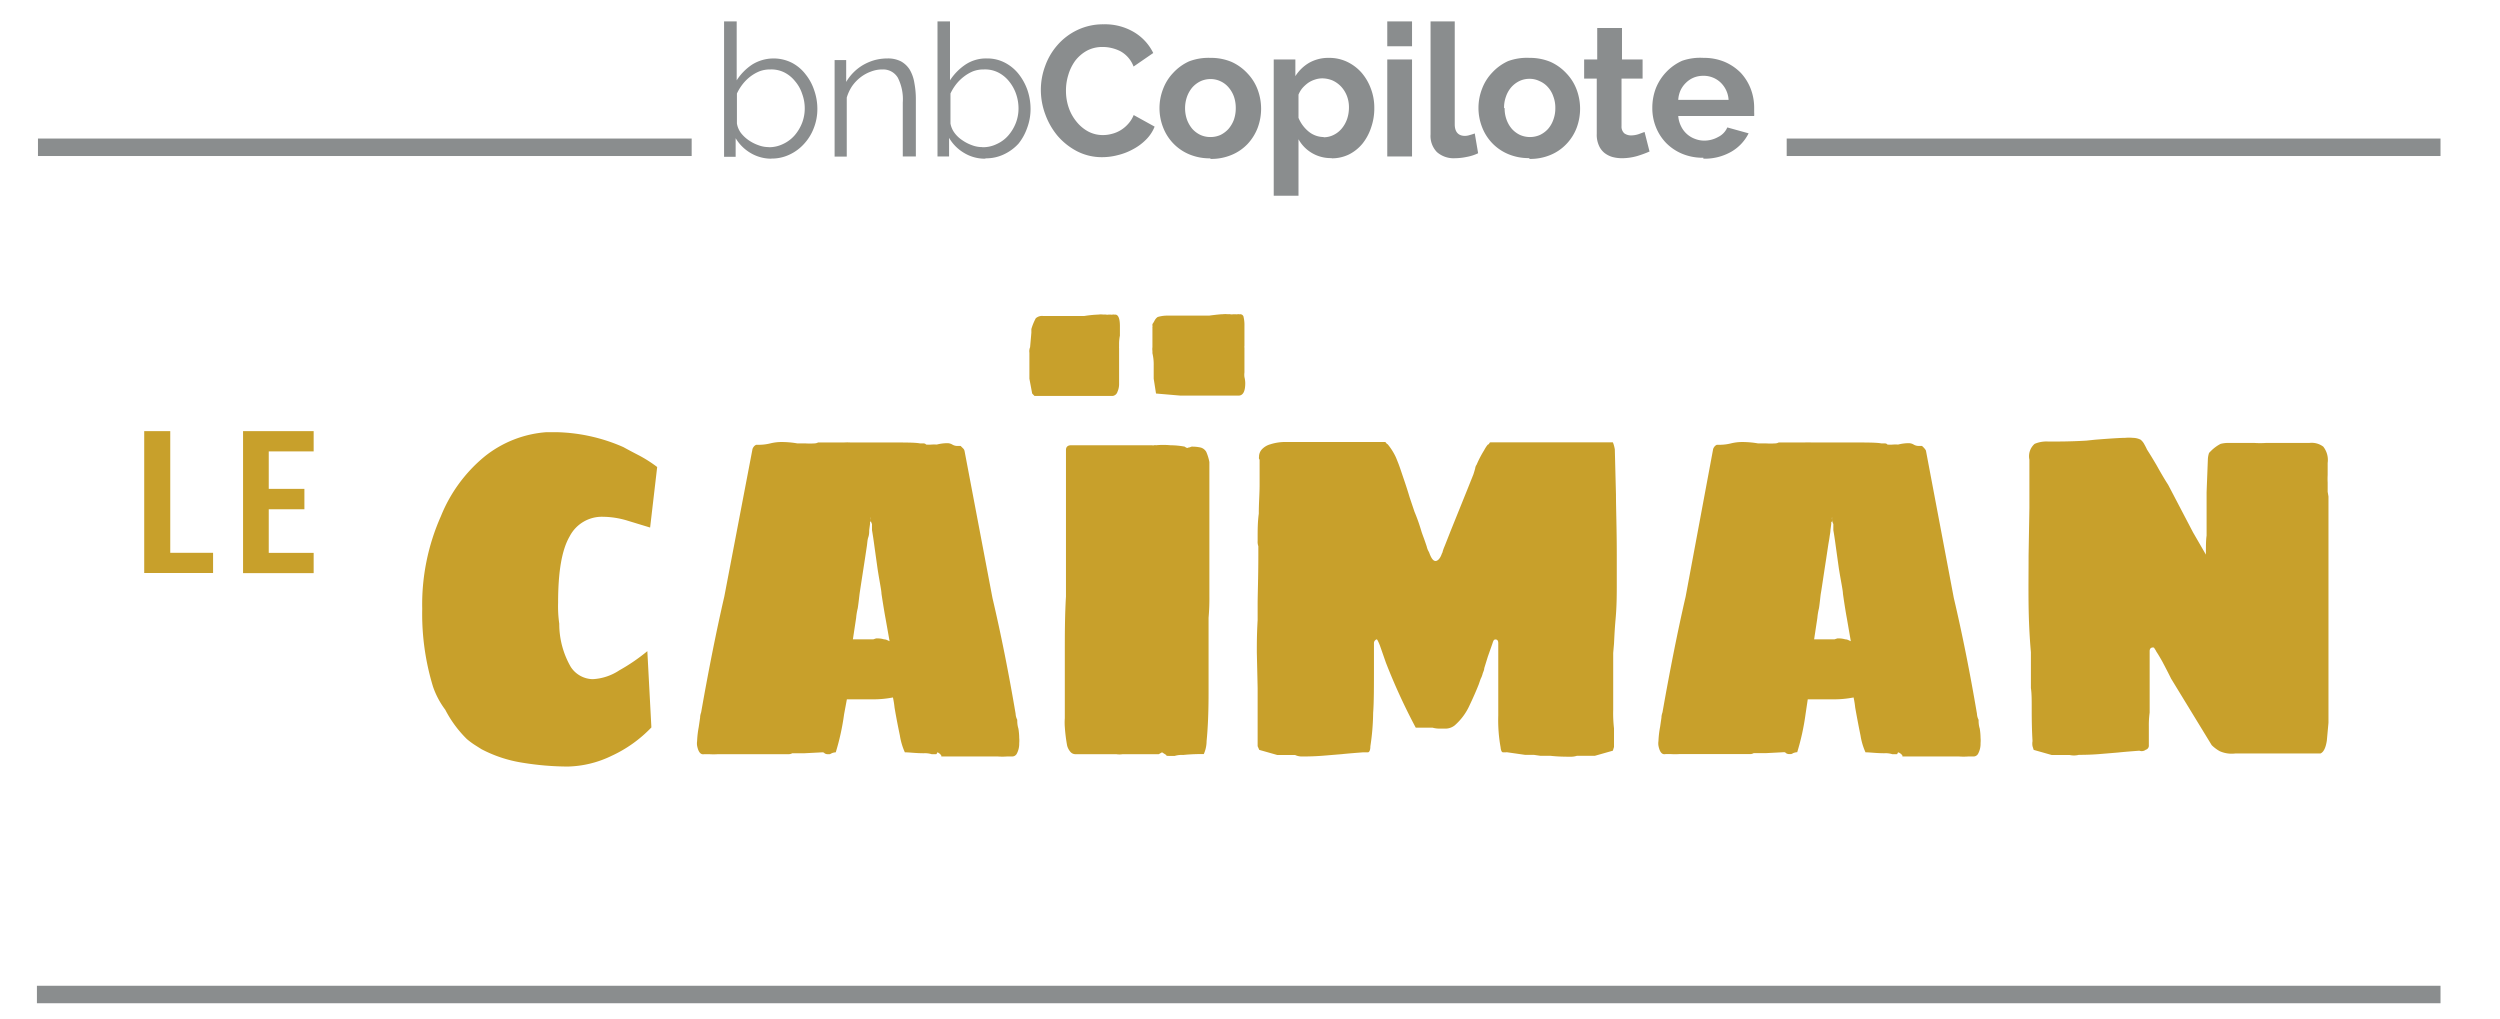
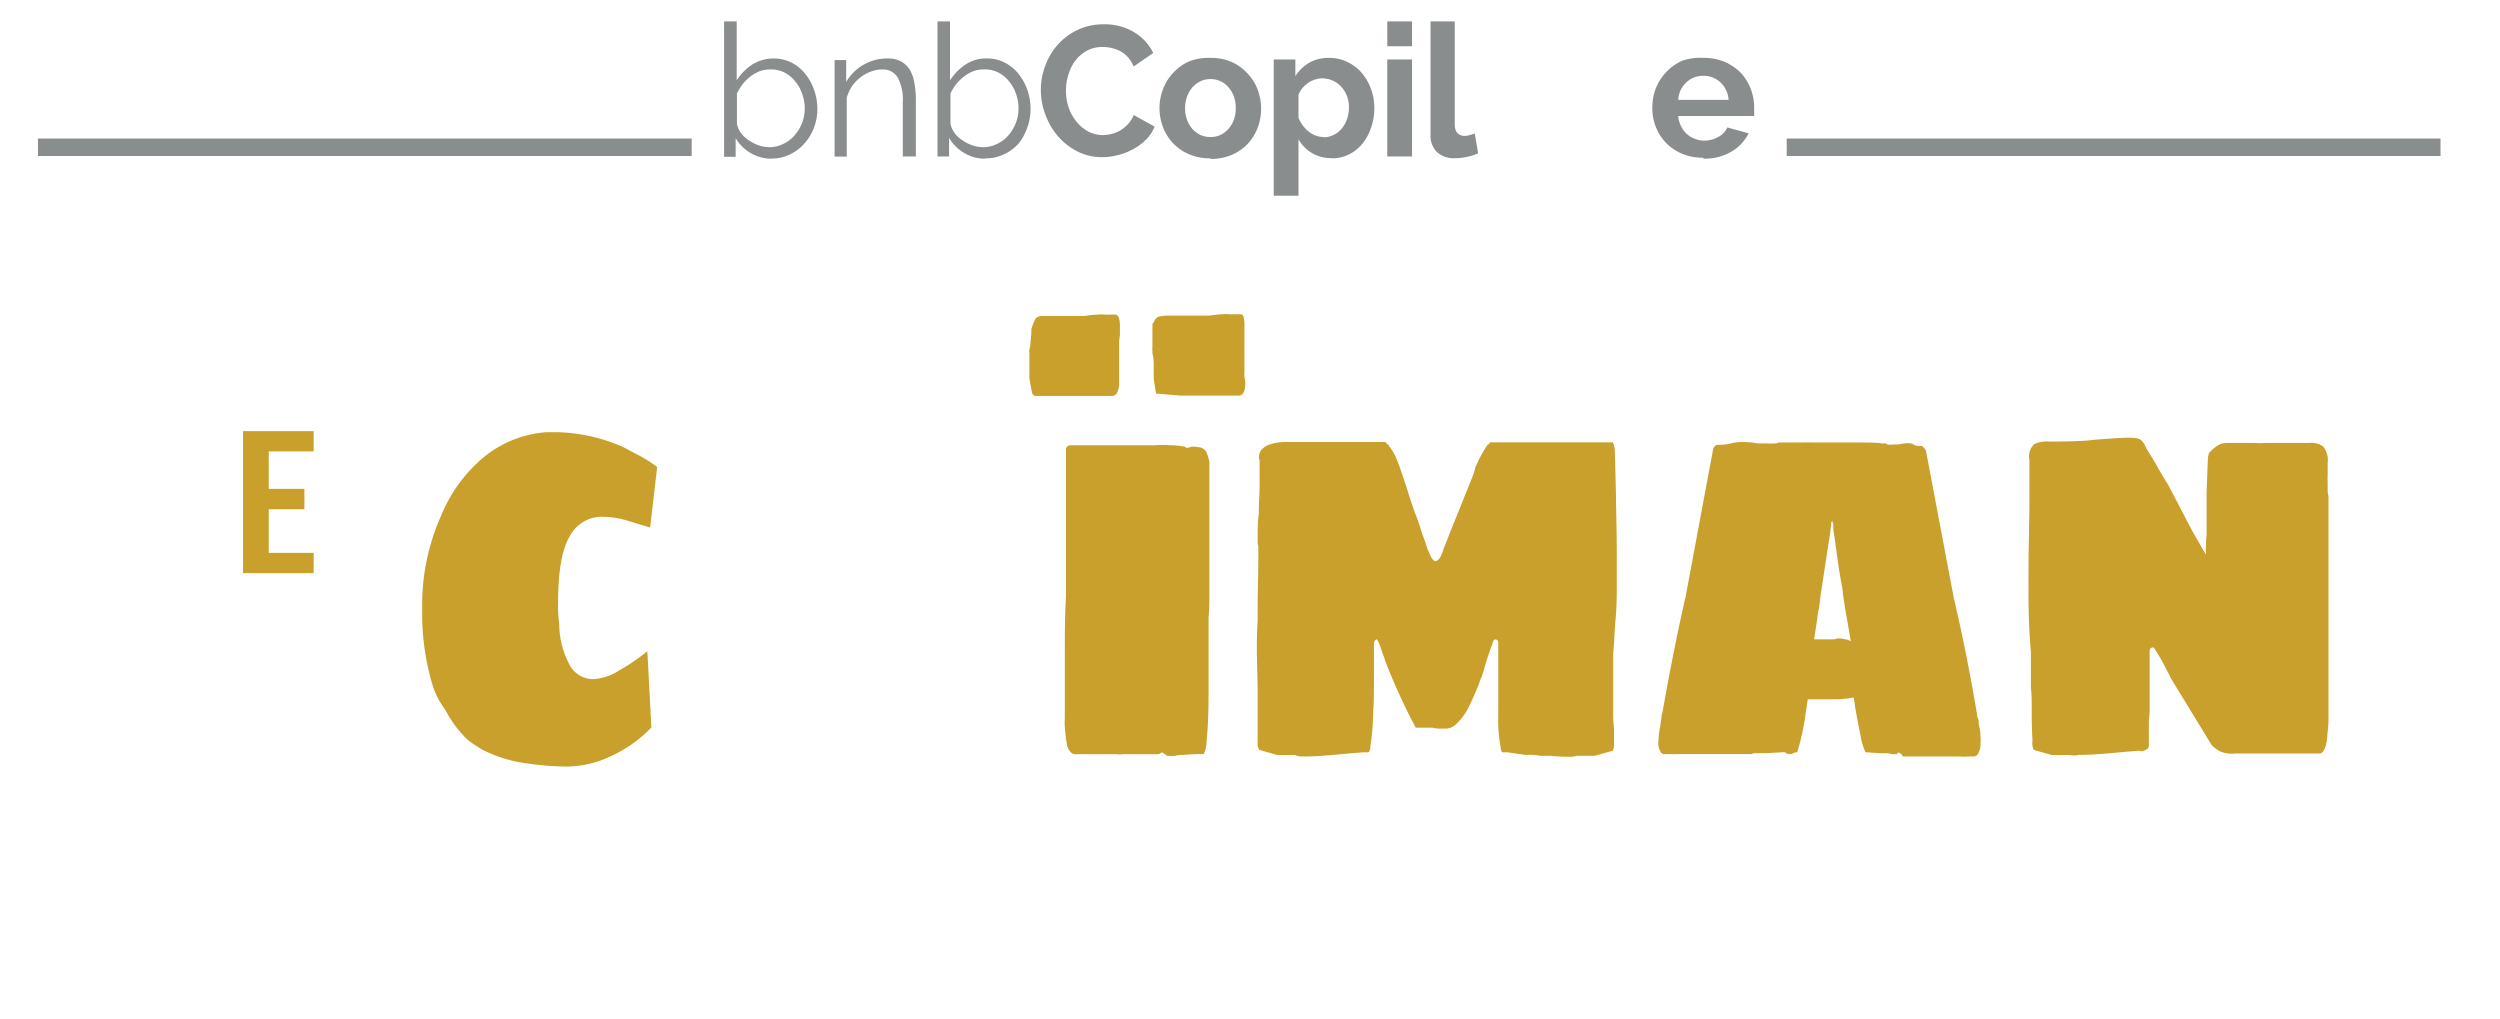
<svg xmlns="http://www.w3.org/2000/svg" viewBox="0 0 216 88">
  <defs>
    <style>.cls-1,.cls-2{fill:#8a8d8e;}.cls-1{fill-rule:evenodd;}.cls-3{fill:#c8a02b;}</style>
  </defs>
  <title>le-caiman</title>
  <g id="Bg">
-     <polygon class="cls-1" points="210.86 85.17 3.19 85.17 3.19 86.68 210.86 86.68 210.86 85.17 210.86 85.17" />
    <polygon class="cls-1" points="3.28 11.97 59.76 11.97 59.76 13.48 3.28 13.48 3.28 11.97 3.28 11.97" />
    <polygon class="cls-1" points="210.86 11.97 154.37 11.97 154.37 13.48 210.86 13.48 210.86 11.97 210.86 11.97" />
    <path class="cls-2" d="M66.41,12.72a2.76,2.76,0,0,0,1.25-.28,3,3,0,0,0,1-.75,3.71,3.71,0,0,0,.64-1.07,3.49,3.49,0,0,0,.23-1.24,3.59,3.59,0,0,0-.22-1.26A3.19,3.19,0,0,0,68.68,7a2.8,2.8,0,0,0-.93-.75A2.53,2.53,0,0,0,66.55,6a2.6,2.6,0,0,0-.93.16,3.54,3.54,0,0,0-.8.46,3.75,3.75,0,0,0-.66.66,4.19,4.19,0,0,0-.49.8v2.59a1.9,1.9,0,0,0,.34.81,3,3,0,0,0,.68.64,3.58,3.58,0,0,0,.85.43,2.51,2.51,0,0,0,.87.16m.25,1a3.49,3.49,0,0,1-1.81-.49,3.68,3.68,0,0,1-1.29-1.28v1.61h-1V1.85h1.09V6.94A4.61,4.61,0,0,1,65,5.57a3.52,3.52,0,0,1,3.41-.15,3.54,3.54,0,0,1,1.19,1,4.34,4.34,0,0,1,.75,1.39,4.83,4.83,0,0,1,.27,1.59,4.46,4.46,0,0,1-.31,1.67,4.2,4.2,0,0,1-.84,1.36,3.9,3.9,0,0,1-1.26.93,3.56,3.56,0,0,1-1.56.34" />
    <path class="cls-2" d="M79.12,13.52H78V8.87a4.12,4.12,0,0,0-.43-2.16A1.47,1.47,0,0,0,76.26,6a2.72,2.72,0,0,0-1,.18,3.29,3.29,0,0,0-.9.49,3.52,3.52,0,0,0-.73.76,3.66,3.66,0,0,0-.47,1v5.1H72.11V5.19h1V7.08a4.09,4.09,0,0,1,1.47-1.47,4.46,4.46,0,0,1,1-.42,4.32,4.32,0,0,1,1.08-.14,2.48,2.48,0,0,1,1.18.25,2.09,2.09,0,0,1,.76.72A3.26,3.26,0,0,1,79,7.16a7.58,7.58,0,0,1,.13,1.49v4.87Z" />
    <path class="cls-2" d="M84.88,12.72a2.7,2.7,0,0,0,1.25-.28,2.88,2.88,0,0,0,1-.75,3.71,3.71,0,0,0,.64-1.07A3.49,3.49,0,0,0,88,9.38a3.83,3.83,0,0,0-.21-1.26A3.56,3.56,0,0,0,87.16,7a2.84,2.84,0,0,0-.94-.75A2.53,2.53,0,0,0,85,6a2.6,2.6,0,0,0-.93.16,3.47,3.47,0,0,0-.79.46,3.8,3.8,0,0,0-.67.66,4.19,4.19,0,0,0-.49.8v2.59a1.93,1.93,0,0,0,.35.81,2.6,2.6,0,0,0,.68.64,3.51,3.51,0,0,0,.84.43,2.51,2.51,0,0,0,.87.16m.25,1a3.43,3.43,0,0,1-1.8-.49A3.63,3.63,0,0,1,82,11.91v1.61h-1V1.85h1.08V6.94a4.77,4.77,0,0,1,1.35-1.37,3.21,3.21,0,0,1,1.84-.52,3.27,3.27,0,0,1,1.56.37,3.67,3.67,0,0,1,1.2,1,4.77,4.77,0,0,1,.75,1.39,5.09,5.09,0,0,1,.26,1.59,4.66,4.66,0,0,1-.3,1.67A4.58,4.58,0,0,1,88,12.41a4,4,0,0,1-1.27.93,3.56,3.56,0,0,1-1.56.34" />
    <path class="cls-2" d="M89.93,7.77a5.9,5.9,0,0,1,.37-2.06A5.57,5.57,0,0,1,91.36,3.9a5.28,5.28,0,0,1,1.71-1.3,5.15,5.15,0,0,1,2.3-.5A4.89,4.89,0,0,1,98,2.79a4.27,4.27,0,0,1,1.64,1.79l-1.7,1.17a2.5,2.5,0,0,0-1.15-1.33A3.39,3.39,0,0,0,96,4.14a3.14,3.14,0,0,0-.73-.08,2.79,2.79,0,0,0-1.38.33,3.28,3.28,0,0,0-1,.87,4,4,0,0,0-.59,1.22,4.51,4.51,0,0,0-.2,1.35,4.45,4.45,0,0,0,.23,1.45A3.86,3.86,0,0,0,93,10.5a3.34,3.34,0,0,0,1,.85,2.68,2.68,0,0,0,1.29.32,2.89,2.89,0,0,0,.76-.1,2.74,2.74,0,0,0,.74-.3,2.79,2.79,0,0,0,.66-.54,2.54,2.54,0,0,0,.5-.79l1.81,1a3.29,3.29,0,0,1-.75,1.13,4.56,4.56,0,0,1-1.11.82,5.24,5.24,0,0,1-1.31.51,5.35,5.35,0,0,1-1.36.18,4.66,4.66,0,0,1-2.17-.51,5.66,5.66,0,0,1-1.69-1.34A6.18,6.18,0,0,1,90.32,9.9a6.07,6.07,0,0,1-.39-2.13" />
    <path class="cls-2" d="M102.39,9.35a3,3,0,0,0,.17,1,2.69,2.69,0,0,0,.46.79,2.24,2.24,0,0,0,.7.52,2.07,2.07,0,0,0,.86.18,2.12,2.12,0,0,0,.87-.18,2.32,2.32,0,0,0,.69-.52,2.64,2.64,0,0,0,.47-.8,3.05,3.05,0,0,0,.16-1,3,3,0,0,0-.16-1,2.52,2.52,0,0,0-.47-.8,2,2,0,0,0-.69-.52,2,2,0,0,0-.87-.19,2.08,2.08,0,0,0-.86.19,2.28,2.28,0,0,0-.7.53,2.62,2.62,0,0,0-.46.8,3,3,0,0,0-.17,1m2.19,4.33a4.54,4.54,0,0,1-1.84-.35,4.1,4.1,0,0,1-1.38-.95,4.14,4.14,0,0,1-.87-1.38,4.57,4.57,0,0,1,0-3.31,4.09,4.09,0,0,1,.87-1.39,4.25,4.25,0,0,1,1.38-1A4.71,4.71,0,0,1,104.58,5a4.59,4.59,0,0,1,1.83.35,4.25,4.25,0,0,1,1.38,1,4.09,4.09,0,0,1,.87,1.39,4.72,4.72,0,0,1,0,3.31,4.28,4.28,0,0,1-.86,1.38,4,4,0,0,1-1.38.95,4.51,4.51,0,0,1-1.84.35" />
    <path class="cls-2" d="M114.36,11.86a1.9,1.9,0,0,0,.88-.21,2.12,2.12,0,0,0,.7-.56,2.65,2.65,0,0,0,.45-.81,3.12,3.12,0,0,0,.16-1,2.72,2.72,0,0,0-.18-1,2.56,2.56,0,0,0-.49-.79,2.4,2.4,0,0,0-.73-.53,2.37,2.37,0,0,0-.92-.19,2,2,0,0,0-.63.11,2.16,2.16,0,0,0-.59.29,3,3,0,0,0-.49.45,2.12,2.12,0,0,0-.33.56v2a3,3,0,0,0,.88,1.19,2.07,2.07,0,0,0,1.29.47m.7,1.82a3.2,3.2,0,0,1-1.71-.44,3.16,3.16,0,0,1-1.16-1.19v4.88h-2.14V5.14h1.87V6.58a3.5,3.5,0,0,1,1.2-1.16,3.37,3.37,0,0,1,1.7-.42,3.6,3.6,0,0,1,1.57.34,3.93,3.93,0,0,1,1.24.93,4.49,4.49,0,0,1,.81,1.38,4.62,4.62,0,0,1,.3,1.67,5,5,0,0,1-.28,1.71,4.42,4.42,0,0,1-.75,1.39,3.62,3.62,0,0,1-1.17.93,3.38,3.38,0,0,1-1.48.33" />
    <path class="cls-2" d="M119.84,5.14H122v8.38h-2.14V5.14Zm0-3.29H122V4h-2.14V1.85Z" />
    <path class="cls-2" d="M123.55,1.85h2.14v8.89c0,.65.3,1,.88,1a1.31,1.31,0,0,0,.41-.07,4.56,4.56,0,0,0,.44-.14l.29,1.71a3.87,3.87,0,0,1-1,.32,5,5,0,0,1-1,.11,2.18,2.18,0,0,1-1.56-.53,2,2,0,0,1-.55-1.53V1.85Z" />
-     <path class="cls-2" d="M130,9.35a2.8,2.8,0,0,0,.17,1,2.49,2.49,0,0,0,.46.79,2.24,2.24,0,0,0,.7.52,2.14,2.14,0,0,0,1.72,0,2.24,2.24,0,0,0,.7-.52,2.43,2.43,0,0,0,.46-.8,2.82,2.82,0,0,0,.17-1,2.73,2.73,0,0,0-.17-1,2.33,2.33,0,0,0-.46-.8A2,2,0,0,0,133,7a1.9,1.9,0,0,0-.86-.19,2,2,0,0,0-.86.19,2.28,2.28,0,0,0-.7.53,2.43,2.43,0,0,0-.46.8,2.78,2.78,0,0,0-.17,1m2.19,4.33a4.51,4.51,0,0,1-1.84-.35,4.1,4.1,0,0,1-1.38-.95,4.14,4.14,0,0,1-.87-1.38,4.57,4.57,0,0,1,0-3.31,4.09,4.09,0,0,1,.87-1.39,4.25,4.25,0,0,1,1.38-1A4.68,4.68,0,0,1,132.14,5a4.63,4.63,0,0,1,1.83.35,4.25,4.25,0,0,1,1.38,1,4.09,4.09,0,0,1,.87,1.39,4.72,4.72,0,0,1,0,3.31,4.14,4.14,0,0,1-.87,1.38,4,4,0,0,1-1.37.95,4.51,4.51,0,0,1-1.84.35" />
-     <path class="cls-2" d="M142.52,13.09a9.42,9.42,0,0,1-1.06.39,4.84,4.84,0,0,1-1.32.19,3.22,3.22,0,0,1-.84-.11,2.06,2.06,0,0,1-.69-.36,1.69,1.69,0,0,1-.47-.64,2.27,2.27,0,0,1-.18-1V6.79h-1.09V5.14H138V2.42h2.14V5.14h1.78V6.79H140.1v4.1a.78.78,0,0,0,.24.63,1,1,0,0,0,.58.18,2.17,2.17,0,0,0,.66-.11l.51-.19.43,1.69Z" />
    <path class="cls-2" d="M149.35,8.63a2.26,2.26,0,0,0-.7-1.51,2.12,2.12,0,0,0-1.49-.57,2.16,2.16,0,0,0-.81.15,2.09,2.09,0,0,0-.66.43,2.24,2.24,0,0,0-.48.65,2.36,2.36,0,0,0-.21.85Zm-2.18,5a4.61,4.61,0,0,1-1.82-.34,4.24,4.24,0,0,1-1.39-.93,4.2,4.2,0,0,1-.89-1.38,4.36,4.36,0,0,1-.31-1.65,4.73,4.73,0,0,1,.3-1.69,4.38,4.38,0,0,1,.88-1.39,4.33,4.33,0,0,1,1.4-1A4.77,4.77,0,0,1,147.19,5a4.63,4.63,0,0,1,1.83.35,4.38,4.38,0,0,1,1.38.94,4.28,4.28,0,0,1,.86,1.38,4.53,4.53,0,0,1,.3,1.63c0,.14,0,.27,0,.4a2.13,2.13,0,0,1,0,.32H145a2.38,2.38,0,0,0,.24.88A2.15,2.15,0,0,0,146.45,12a2.22,2.22,0,0,0,.8.15,2.46,2.46,0,0,0,1.21-.32,1.63,1.63,0,0,0,.78-.82l1.84.51a3.8,3.8,0,0,1-1.48,1.58,4.62,4.62,0,0,1-2.43.61" />
  </g>
  <g id="caiman">
    <path class="cls-3" d="M45.15,65.9a11.41,11.41,0,0,1-3.55-1.17l-.6-.38a6.87,6.87,0,0,1-.67-.5,10,10,0,0,1-1.86-2.53,7.17,7.17,0,0,1-1.06-2,21.49,21.49,0,0,1-.93-6.71,18.76,18.76,0,0,1,1.61-8,12.91,12.91,0,0,1,3.77-5.16,9.66,9.66,0,0,1,5.36-2.11l.41,0h.45a15.12,15.12,0,0,1,5.78,1.29c.18.1.58.32,1.2.64a11.39,11.39,0,0,1,1.72,1.08l-.61,5.23-2-.61a7.5,7.5,0,0,0-2.06-.32,3.13,3.13,0,0,0-2.89,1.69c-.69,1.18-1,3.09-1,5.75a10.57,10.57,0,0,0,.1,1.8,7.43,7.43,0,0,0,1,3.74,2.32,2.32,0,0,0,1.89,1.05,4.6,4.6,0,0,0,2.31-.77,16.28,16.28,0,0,0,2.41-1.65l.35,6.59a11.28,11.28,0,0,1-3.45,2.46,9.09,9.09,0,0,1-3.78.92A24.84,24.84,0,0,1,45.15,65.9Z" />
-     <path class="cls-3" d="M60.23,64.43a1.32,1.32,0,0,1,0-.4,8.24,8.24,0,0,1,.14-1.21l.12-.82c0-.2.06-.36.09-.46q1-5.67,2-10L65,38.88a.51.51,0,0,1,.1-.25.5.5,0,0,1,.24-.2h.17s0,0,.11,0a4.23,4.23,0,0,0,.93-.12,4.09,4.09,0,0,1,.93-.12,7.88,7.88,0,0,1,1.41.12c.2,0,.43,0,.69,0a6.63,6.63,0,0,0,.79,0,.68.68,0,0,0,.31-.08h1.41l.83,0a4.39,4.39,0,0,1,.58,0c.18,0,.28,0,.28,0h3.16c1.29,0,2.14,0,2.55.08l.29,0c.13,0,.2.05.23.1a2.67,2.67,0,0,0,.48,0,3.75,3.75,0,0,1,.45,0,3.75,3.75,0,0,1,.92-.12.84.84,0,0,1,.42.12.84.84,0,0,0,.45.12l.17,0H83l.22.22a.42.42,0,0,1,.12.23l2.41,12.69c.74,3.14,1.4,6.46,2,10a1.23,1.23,0,0,0,.14.52c0,.19,0,.44.1.76a5.31,5.31,0,0,1,.07.81,2.27,2.27,0,0,1,0,.44,1.82,1.82,0,0,1-.21.92.45.45,0,0,1-.42.24H87a5.28,5.28,0,0,1-.79,0H83.77c-.18,0-.27,0-.27,0H81.33v-.08A.75.75,0,0,0,81,65l-.06.08c0,.06,0,.08-.07.08h-.38a2,2,0,0,0-.69-.08c-.69,0-1.23-.08-1.62-.08a5.58,5.58,0,0,1-.43-1.45c-.15-.72-.31-1.52-.46-2.41a8.15,8.15,0,0,0-.14-.88,8.84,8.84,0,0,1-1.9.16H73.17l-.24,1.29A20.69,20.69,0,0,1,72.21,65a1.07,1.07,0,0,0-.35.08.67.67,0,0,1-.17.08h-.14a.46.46,0,0,1-.31-.08.23.23,0,0,0-.17-.08l-1.55.08H68.45a.59.59,0,0,1-.34.08H64.49c-.25,0-.76,0-1.55,0h-.89a5.37,5.37,0,0,1-.79,0h-.41C60.55,65.23,60.34,65,60.23,64.43Zm16.28-11c-.07-.37-.19-1.08-.35-2.13,0-.27-.16-1-.34-2.17l-.27-1.93c-.07-.53-.14-1-.21-1.4l0-.53a.76.76,0,0,1-.1-.36l0-.24a.55.55,0,0,0,0,.24c0,.11,0,.18-.07.2v.16l-.07.53c0,.18,0,.39-.08.62s-.08.47-.12.74l-.17,1.13c-.26,1.68-.41,2.66-.45,2.93s-.08.74-.17,1.33a5.5,5.5,0,0,0-.14.84l-.28,1.85h1.76l.24-.08h.07a1.94,1.94,0,0,1,.62.08.62.62,0,0,1,.26.06l.22.1Z" />
    <path class="cls-3" d="M89.18,34l-.24-1.28V31.52l0-.8,0-.24A.89.89,0,0,1,89,30l.11-1.25v-.12l0-.2a4.66,4.66,0,0,1,.38-.93.81.81,0,0,1,.62-.2h3.58a10.11,10.11,0,0,1,1.2-.12,1.8,1.8,0,0,1,.45,0,.78.78,0,0,1,.21,0,.61.61,0,0,0,.24,0H96a.16.16,0,0,0,.12,0,.25.25,0,0,1,.12,0h.11c.27,0,.41.34.41,1V29a3.63,3.63,0,0,0-.07.81.89.89,0,0,0,0,.11,1.09,1.09,0,0,0,0,.17V32.2q0,.33,0,.93a1.65,1.65,0,0,1-.14.72.51.51,0,0,1-.41.36H89.38Zm3.34,31a1.35,1.35,0,0,1-.32-.58,13.87,13.87,0,0,1-.2-1.61,5.08,5.08,0,0,1,0-.76v-.52l0-5c0-1.68,0-3.34.1-5V38.88c0-.27.15-.41.45-.41,1.58,0,2.76,0,3.55,0h3.44a.31.31,0,0,0,.17,0,.39.39,0,0,1,.17,0,6.52,6.52,0,0,1,1.24,0,6.92,6.92,0,0,1,1.24.12c.14.11.24.14.31.08a.77.77,0,0,0,.27-.08,3.32,3.32,0,0,1,.81.08.81.81,0,0,1,.47.37,4,4,0,0,1,.27.88c0,.27,0,.83,0,1.69v8.43c0,.22,0,.7,0,1.45a18.73,18.73,0,0,1-.07,1.89l0,1.81c0,.4,0,.91,0,1.52l0,.65v2.57c0,1.61-.06,3-.17,4.1a2.82,2.82,0,0,1-.24,1.12c-.41,0-1,0-1.79.08a2.1,2.1,0,0,0-.72.08H101c-.16,0-.24,0-.24-.08L100.4,65l-.28.16H97a1.65,1.65,0,0,1-.56,0H93.82l-.86,0A.57.57,0,0,1,92.52,65Zm7.36-31-.2-1.28V31.52a4.13,4.13,0,0,0-.11-1v-.2a1.12,1.12,0,0,1,0-.32c0-.11,0-.29,0-.55s0-.62,0-1.1a.19.19,0,0,1,0-.08.08.08,0,0,0,0-.08V28a2,2,0,0,0,.19-.31.88.88,0,0,1,.26-.3,2.84,2.84,0,0,1,.86-.12h3.58q.93-.12,1.17-.12a2.34,2.34,0,0,1,.48,0,.59.59,0,0,1,.17,0,.75.75,0,0,0,.28,0h.24a.16.16,0,0,0,.12,0,.28.28,0,0,1,.12,0h.11a.29.29,0,0,1,.3.26,3,3,0,0,1,.07.75v.52l0,1.09v.11a.51.51,0,0,0,0,.17v1.28l0,.44v.4a1.64,1.64,0,0,0,0,.41,2.33,2.33,0,0,1,.07.52c0,.7-.18,1.06-.55,1.08h-5.06Z" />
    <path class="cls-3" d="M111.89,65.23h-1.54l-1.55-.44-.14-.32s0-.15,0-.44,0-.68,0-.93l0-1.84c0-.41,0-1,0-1.81l-.07-3.1c0-.67,0-1.59.07-2.77l0-1.37c0-.85.06-2.26.06-4.22v-.8a1.11,1.11,0,0,1-.06-.44l0-.28c0-.67,0-1.37.1-2.09,0-.91.07-1.74.07-2.49l0-1.13c0-.29,0-.64,0-1a.19.19,0,0,0-.05-.12.37.37,0,0,1,0-.16.94.94,0,0,1,.28-.69,1.58,1.58,0,0,1,.69-.4,4.2,4.2,0,0,1,1.4-.2h8.51s.06,0,.1.08a.37.37,0,0,0,.14.12,5.2,5.2,0,0,1,.69,1.09c.07.16.14.34.22.54s.19.52.33.94.38,1.09.65,2l.42,1.25a15.89,15.89,0,0,1,.61,1.73c.07.21.15.42.23.64s.15.43.22.64a1.47,1.47,0,0,0,.16.42.86.86,0,0,1,.08.18c.16.43.33.65.52.65s.41-.22.55-.65a.4.4,0,0,0,.07-.18,3.7,3.7,0,0,1,.17-.46l.52-1.32,1.38-3.42.58-1.45c.07-.21.12-.39.16-.54a.61.61,0,0,1,.12-.3,9.07,9.07,0,0,1,.65-1.25,2.87,2.87,0,0,1,.31-.48.21.21,0,0,0,.14-.12.11.11,0,0,1,.1-.08h10.57s.1.2.17.6l.1,3.94c0,1.13.07,2.9.07,5.3v2.34c0,.91,0,1.93-.1,3.05s-.12,1.85-.14,2.17l-.07.8v1.41c0,.37,0,.94,0,1.69s0,1.4,0,1.81a11.47,11.47,0,0,0,.07,1.6v1.61l-.1.32-1.55.44h-1.55a1.72,1.72,0,0,1-.59.08c-.41,0-1,0-1.72-.08l-.86,0-.55-.08c-.21,0-.46,0-.76,0L130.24,65a.15.15,0,0,0-.1,0h-.28c-.11,0-.18-.15-.21-.44a13.09,13.09,0,0,1-.2-2.73c0-.86,0-1.53,0-2l0-2.17c0-.48,0-1.18,0-2.09,0-.21-.08-.32-.24-.32s-.19.13-.28.4l-.38,1.08-.31,1c0,.16-.09.32-.14.48a1.92,1.92,0,0,1-.17.44l-.17.49c-.21.53-.47,1.13-.79,1.8a5.07,5.07,0,0,1-1.28,1.73,1.29,1.29,0,0,1-.72.28h-.52a2.22,2.22,0,0,1-.68-.08h-1.45a52.55,52.55,0,0,1-2.58-5.62l-.52-1.49c-.14-.35-.23-.52-.27-.52s-.24.11-.24.32v1.89c0,1.87,0,3.25-.07,4.14a20.55,20.55,0,0,1-.24,2.89c0,.35-.1.52-.21.52h-.24l-.17,0c-.78.06-1.4.11-1.86.16l-1.45.12c-.69.06-1.33.08-1.93.08A1.42,1.42,0,0,1,111.89,65.23Z" />
    <path class="cls-3" d="M143.29,64.43a1.32,1.32,0,0,1,0-.4,8.24,8.24,0,0,1,.14-1.21l.12-.82c0-.2.06-.36.09-.46q1-5.67,2-10L148,38.88a.51.51,0,0,1,.1-.25.5.5,0,0,1,.24-.2h.17s0,0,.11,0a4.23,4.23,0,0,0,.93-.12,4.09,4.09,0,0,1,.93-.12,7.88,7.88,0,0,1,1.41.12c.21,0,.43,0,.69,0a6.63,6.63,0,0,0,.79,0,.68.68,0,0,0,.31-.08h1.41l.83,0a4.52,4.52,0,0,1,.58,0c.18,0,.28,0,.28,0H160c1.29,0,2.14,0,2.55.08l.29,0c.13,0,.2.05.23.1a2.59,2.59,0,0,0,.48,0,3.75,3.75,0,0,1,.45,0,3.81,3.81,0,0,1,.92-.12.84.84,0,0,1,.42.12.87.87,0,0,0,.45.12l.17,0h.1a2.27,2.27,0,0,1,.22.22c.08.1.13.17.13.23l2.4,12.69c.74,3.14,1.4,6.46,2,10a1.23,1.23,0,0,0,.14.52c0,.19,0,.44.1.76a5.31,5.31,0,0,1,.07.81,2.27,2.27,0,0,1,0,.44,1.82,1.82,0,0,1-.21.92.45.45,0,0,1-.42.24h-.44a5.28,5.28,0,0,1-.79,0h-2.45c-.18,0-.27,0-.27,0h-2.17v-.08A.72.72,0,0,0,164,65l-.06.08c0,.06,0,.08-.07.08h-.38a2,2,0,0,0-.69-.08c-.69,0-1.23-.08-1.62-.08a5.58,5.58,0,0,1-.43-1.45c-.15-.72-.3-1.52-.46-2.41a8.15,8.15,0,0,0-.14-.88,8.8,8.8,0,0,1-1.89.16h-2.07L156,61.7a20.69,20.69,0,0,1-.72,3.29,1.07,1.07,0,0,0-.35.08.67.67,0,0,1-.17.08h-.14a.46.46,0,0,1-.31-.08.21.21,0,0,0-.17-.08l-1.55.08h-1.07a.59.59,0,0,1-.34.08h-3.62c-.25,0-.76,0-1.54,0h-.9a5.37,5.37,0,0,1-.79,0h-.41C143.61,65.23,143.4,65,143.29,64.43Zm16.28-11c-.07-.37-.19-1.08-.34-2.13,0-.27-.16-1-.35-2.17l-.27-1.93c-.07-.53-.14-1-.21-1.4l0-.53a.78.78,0,0,1-.11-.36l0-.24a.55.55,0,0,0,0,.24c0,.11,0,.18-.07.2v.16l-.07.53c0,.18-.05.39-.08.62s-.08.47-.12.74l-.17,1.13c-.26,1.68-.4,2.66-.45,2.93s-.08.74-.17,1.33a5.5,5.5,0,0,0-.14.84l-.28,1.85h1.76l.24-.08h.07a1.94,1.94,0,0,1,.62.08.58.58,0,0,1,.26.06l.22.1Z" />
    <path class="cls-3" d="M178.81,65.23h-1.55l-1.55-.44-.1-.32a1.25,1.25,0,0,1,0-.44c-.05-.81-.07-1.73-.07-2.77,0-.75,0-1.36-.07-1.81,0-.75,0-1.32,0-1.69V56.35c-.11-1.23-.18-2.58-.2-4.06s0-2.9,0-4.3l.07-4.09c0-.46,0-1.15,0-2.09s0-1.63,0-2.09a1.43,1.43,0,0,1,.45-1.37,2.62,2.62,0,0,1,1.2-.2c.85,0,1.94,0,3.27-.08l.76-.08c1.38-.11,2.24-.16,2.58-.16a3.81,3.81,0,0,1,.69,0,1.56,1.56,0,0,1,.66.16,1.24,1.24,0,0,1,.32.4,4.9,4.9,0,0,1,.23.45c.27.42.55.88.83,1.36.4.72.74,1.29,1,1.69L189.48,46l1.11,1.92c0-.69,0-1.24.06-1.64V42.53l.11-2.85a2,2,0,0,1,.07-.44.32.32,0,0,1,.1-.18l.1-.1a3.39,3.39,0,0,1,.83-.61,2.78,2.78,0,0,1,.55-.08h2.37a7.32,7.32,0,0,0,1,0c.5,0,.9,0,1.2,0h2.55a1.67,1.67,0,0,1,1.2.32,1.86,1.86,0,0,1,.38,1.41l0,.4,0,.64a5.67,5.67,0,0,0,0,.65v.8l.07.4v1.29c0,.46,0,1.23,0,2.33v3q0,1,0,2.94v10l-.14,1.53c-.09.61-.27,1-.55,1.12l-.58,0-.59,0h-6.19a2.53,2.53,0,0,1-1.35-.2,3.26,3.26,0,0,1-.69-.52l-3.51-5.75s-.25-.52-.76-1.48c-.18-.32-.35-.61-.51-.85a1.28,1.28,0,0,0-.16-.26c0-.07-.09-.1-.12-.1-.2,0-.3.11-.3.32v.89c0,.27,0,.71,0,1.32v3.1a8.06,8.06,0,0,0-.07,1.2v1.41l0,.2a.37.37,0,0,1-.27.4.57.57,0,0,1-.55.08c-.78.06-1.4.11-1.86.16l-1.45.12c-.68.06-1.33.08-1.92.08A1.72,1.72,0,0,1,178.81,65.23Z" />
-     <path class="cls-3" d="M12.46,37.25h2.25V47.76h3.7v1.75H12.46Z" />
    <path class="cls-3" d="M21,37.25H27.1V39H23.22v3.24H26.3V44H23.22v3.77H27.1v1.75H21Z" />
  </g>
</svg>